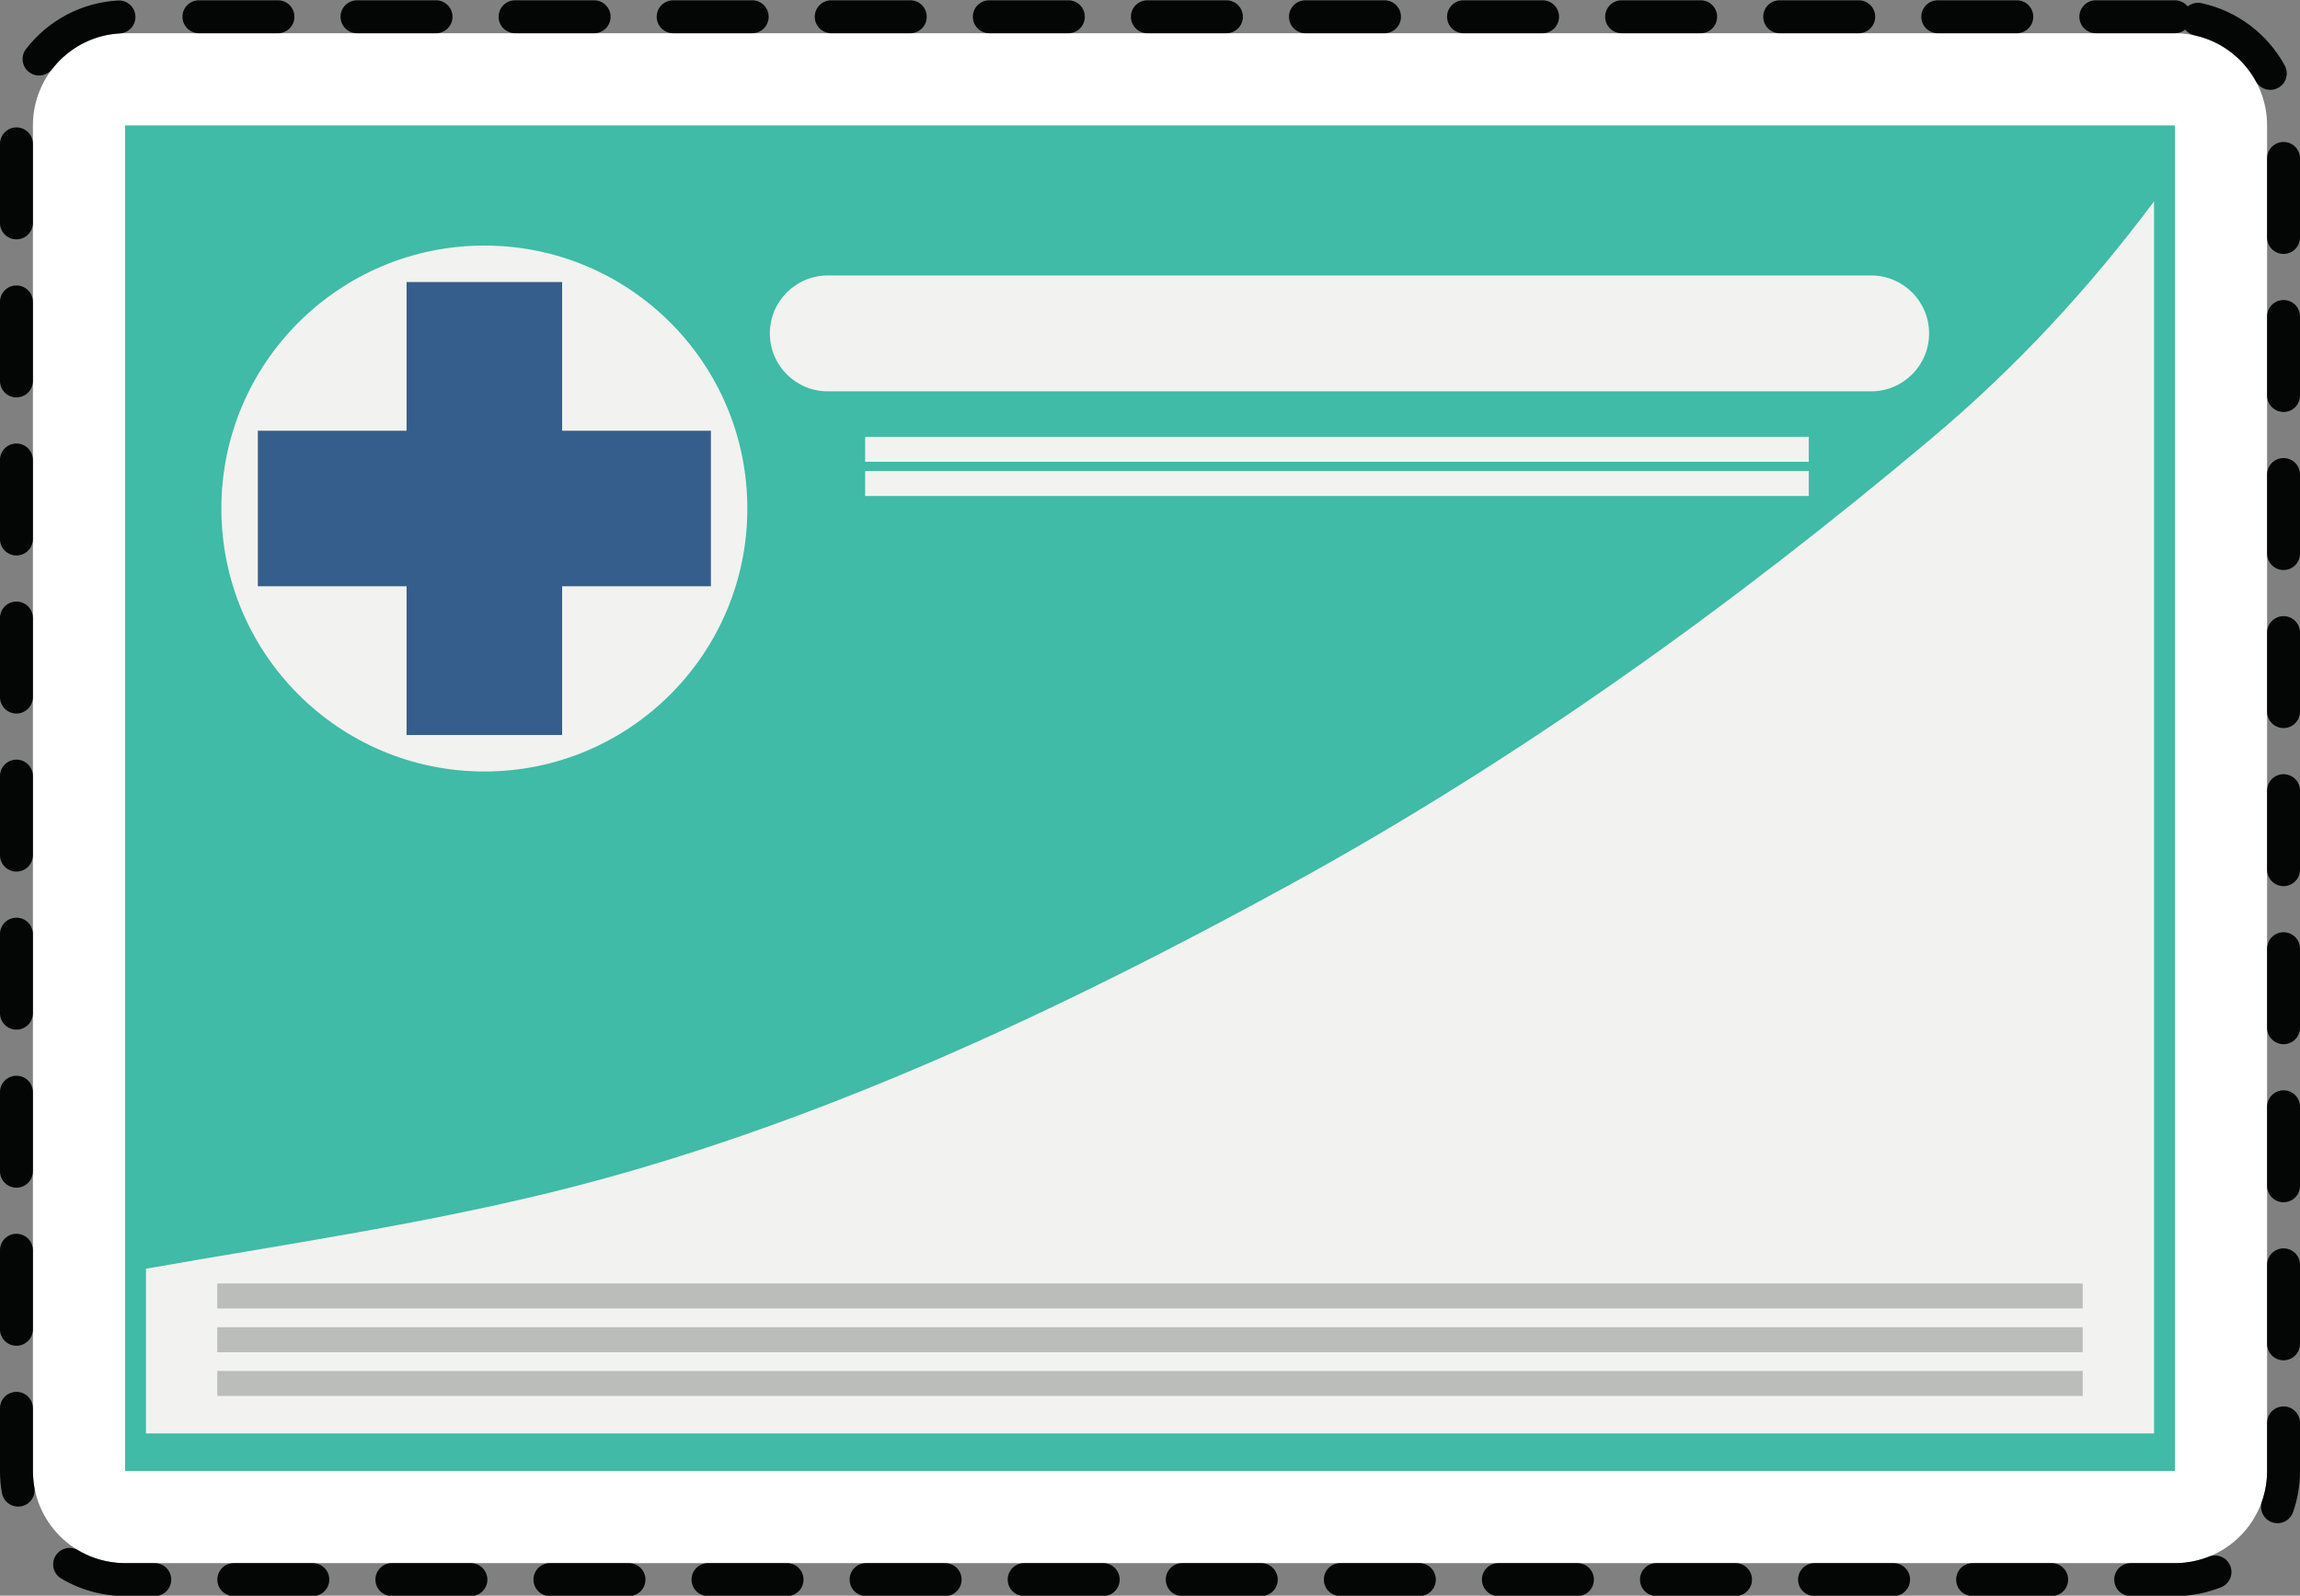
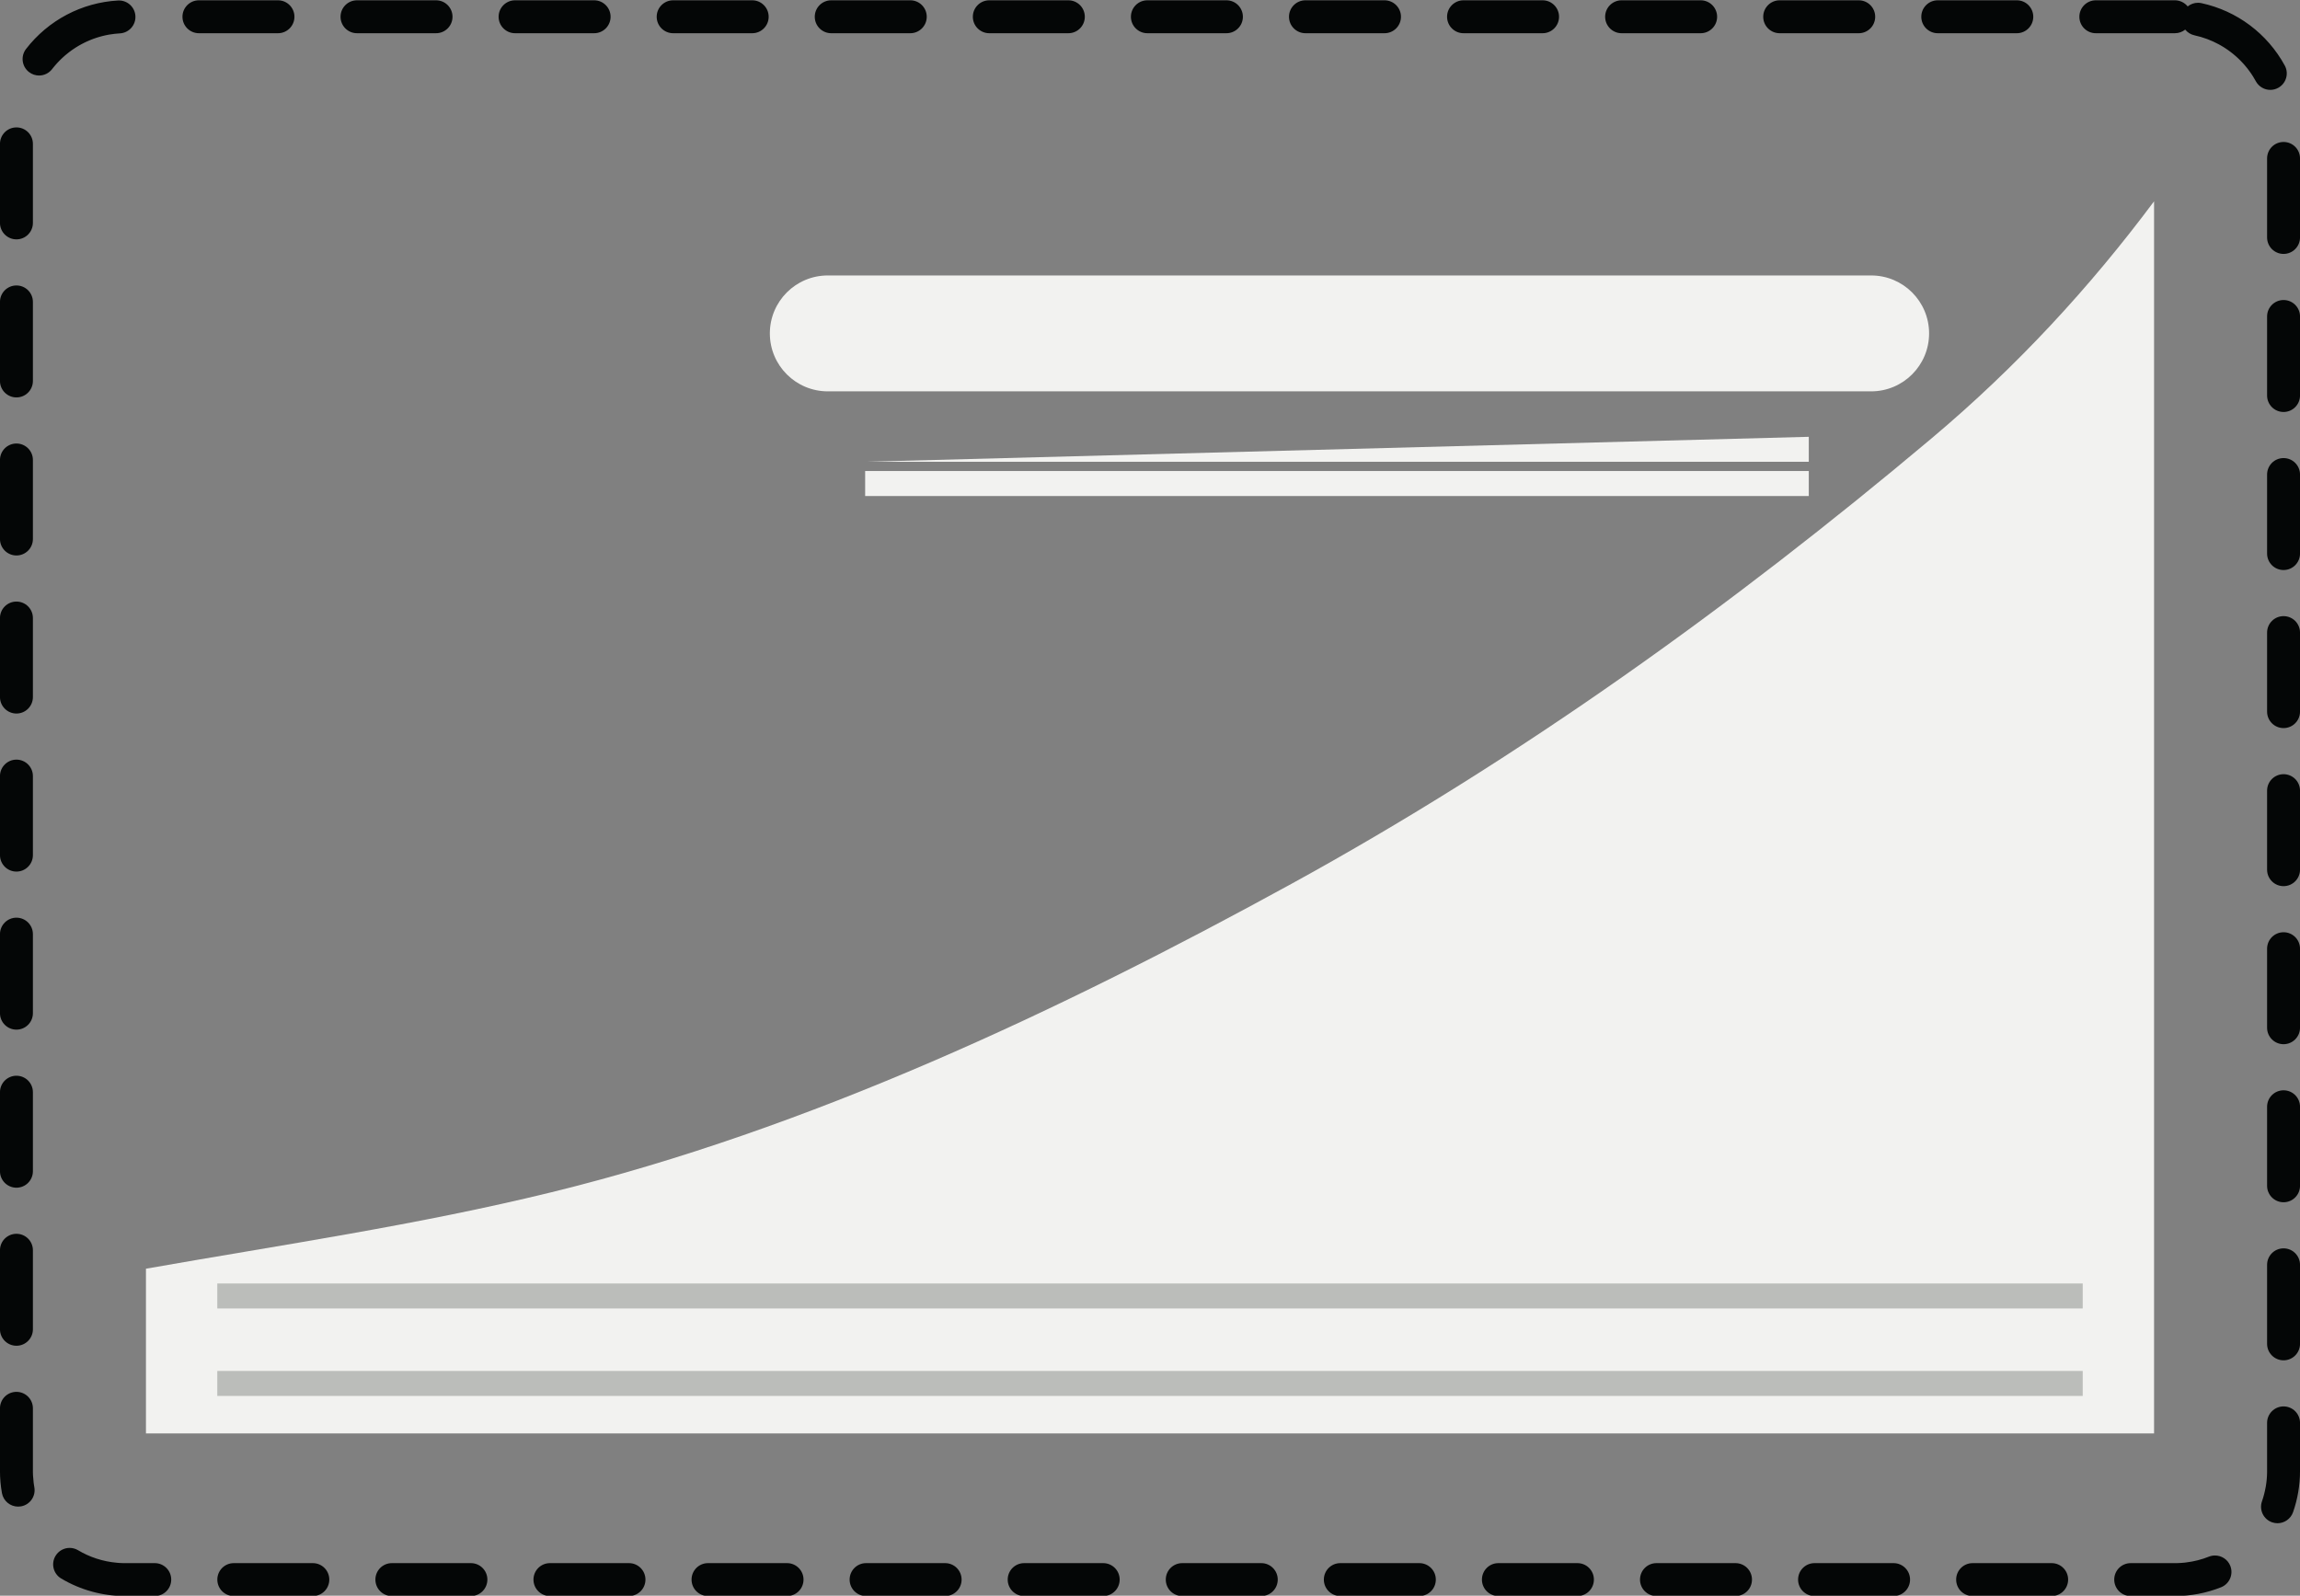
<svg xmlns="http://www.w3.org/2000/svg" height="242.3" preserveAspectRatio="xMidYMid meet" version="1.0" viewBox="38.0 91.4 349.2 242.3" width="349.2" zoomAndPan="magnify">
  <rect x="38.0" y="91.4" width="349.2" height="242.3" fill="#808080" stroke="none" />
  <g>
    <g id="change1_1">
-       <path d="M 56.996 328.754 L 368.203 328.754 C 375.938 328.754 382.203 322.484 382.203 314.754 L 382.203 110.445 C 382.203 102.715 375.938 96.445 368.203 96.445 L 56.996 96.445 C 49.266 96.445 42.996 102.715 42.996 110.445 L 42.996 314.754 C 42.996 322.484 49.266 328.754 56.996 328.754" fill="#fff" />
-     </g>
+       </g>
    <g id="change2_1">
      <path d="M 384.703 112.957 C 383.324 112.957 382.203 114.074 382.203 115.457 L 382.203 127.457 C 382.203 128.836 383.324 129.957 384.703 129.957 C 386.086 129.957 387.203 128.836 387.203 127.457 L 387.203 115.457 C 387.203 114.074 386.086 112.957 384.703 112.957 Z M 384.703 136.957 C 383.324 136.957 382.203 138.074 382.203 139.457 L 382.203 151.457 C 382.203 152.836 383.324 153.957 384.703 153.957 C 386.086 153.957 387.203 152.836 387.203 151.457 L 387.203 139.457 C 387.203 138.074 386.086 136.957 384.703 136.957 Z M 384.703 160.957 C 383.324 160.957 382.203 162.074 382.203 163.457 L 382.203 175.457 C 382.203 176.836 383.324 177.957 384.703 177.957 C 386.086 177.957 387.203 176.836 387.203 175.457 L 387.203 163.457 C 387.203 162.074 386.086 160.957 384.703 160.957 Z M 384.703 184.957 C 383.324 184.957 382.203 186.074 382.203 187.457 L 382.203 199.457 C 382.203 200.836 383.324 201.957 384.703 201.957 C 386.086 201.957 387.203 200.836 387.203 199.457 L 387.203 187.457 C 387.203 186.074 386.086 184.957 384.703 184.957 Z M 384.703 208.957 C 383.324 208.957 382.203 210.074 382.203 211.457 L 382.203 223.457 C 382.203 224.836 383.324 225.957 384.703 225.957 C 386.086 225.957 387.203 224.836 387.203 223.457 L 387.203 211.457 C 387.203 210.074 386.086 208.957 384.703 208.957 Z M 384.703 232.957 C 383.324 232.957 382.203 234.074 382.203 235.457 L 382.203 247.457 C 382.203 248.836 383.324 249.957 384.703 249.957 C 386.086 249.957 387.203 248.836 387.203 247.457 L 387.203 235.457 C 387.203 234.074 386.086 232.957 384.703 232.957 Z M 384.703 256.957 C 383.324 256.957 382.203 258.074 382.203 259.457 L 382.203 271.457 C 382.203 272.836 383.324 273.957 384.703 273.957 C 386.086 273.957 387.203 272.836 387.203 271.457 L 387.203 259.457 C 387.203 258.074 386.086 256.957 384.703 256.957 Z M 384.703 280.957 C 383.324 280.957 382.203 282.074 382.203 283.457 L 382.203 295.457 C 382.203 296.836 383.324 297.957 384.703 297.957 C 386.086 297.957 387.203 296.836 387.203 295.457 L 387.203 283.457 C 387.203 282.074 386.086 280.957 384.703 280.957 Z M 384.703 304.957 C 383.324 304.957 382.203 306.074 382.203 307.457 L 382.203 314.98 L 382.199 315 L 382.199 315.164 L 382.195 315.18 L 382.195 315.277 L 382.191 315.289 L 382.191 315.367 L 382.188 315.383 L 382.188 315.473 L 382.184 315.48 L 382.184 315.543 L 382.18 315.562 L 382.18 315.613 L 382.176 315.625 L 382.176 315.652 L 382.172 315.695 L 382.172 315.723 L 382.168 315.738 L 382.168 315.766 L 382.164 315.809 L 382.164 315.828 L 382.16 315.836 L 382.16 315.879 L 382.156 315.895 L 382.156 315.922 L 382.152 315.941 L 382.152 315.969 L 382.148 315.984 L 382.148 316.008 L 382.145 316.031 L 382.145 316.07 L 382.141 316.078 L 382.141 316.098 L 382.137 316.117 L 382.137 316.145 L 382.133 316.16 L 382.133 316.188 L 382.129 316.203 L 382.129 316.23 L 382.121 316.27 L 382.121 316.293 L 382.117 316.301 L 382.117 316.32 L 382.113 316.336 L 382.113 316.359 L 382.109 316.383 L 382.109 316.387 L 382.105 316.402 L 382.105 316.43 L 382.102 316.445 L 382.102 316.449 L 382.098 316.492 L 382.098 316.496 L 382.094 316.512 L 382.094 316.535 L 382.09 316.539 L 382.09 316.559 L 382.082 316.602 L 382.082 316.605 L 382.078 316.621 L 382.078 316.645 L 382.074 316.648 L 382.074 316.668 L 382.066 316.711 L 382.066 316.73 L 382.062 316.734 L 382.062 316.758 L 382.059 316.777 L 382.051 316.844 L 382.047 316.863 L 382.047 316.867 L 382.043 316.883 L 382.043 316.887 L 382.031 316.949 L 382.031 316.953 L 382.023 316.992 L 382.023 316.996 L 382.016 317.059 L 382.012 317.082 L 381.992 317.188 C 381.859 317.938 381.672 318.668 381.426 319.371 C 380.969 320.672 381.656 322.098 382.961 322.555 C 383.234 322.648 383.512 322.695 383.785 322.695 C 384.82 322.695 385.785 322.047 386.145 321.02 C 386.848 319.008 387.203 316.898 387.203 314.754 L 387.203 307.457 C 387.203 306.074 386.086 304.957 384.703 304.957 Z M 374.293 327.594 C 373.988 327.594 373.68 327.648 373.379 327.766 C 372.277 328.207 371.105 328.508 369.891 328.652 C 369.793 328.664 369.695 328.676 369.598 328.688 L 369.555 328.688 L 369.535 328.691 L 369.512 328.691 L 369.496 328.695 L 369.469 328.695 L 369.453 328.699 L 369.43 328.699 L 369.266 328.715 L 369.242 328.715 L 369.227 328.719 L 369.184 328.719 L 369.176 328.723 L 369.133 328.723 L 369.117 328.727 L 369.066 328.727 L 369.055 328.73 L 368.984 328.73 L 368.934 328.734 L 368.91 328.734 L 368.902 328.738 L 368.824 328.738 L 368.816 328.742 L 368.73 328.742 L 368.719 328.746 L 368.609 328.746 L 368.594 328.75 L 368.469 328.75 L 368.457 328.754 L 361.496 328.754 C 360.113 328.754 358.996 329.871 358.996 331.254 C 358.996 332.637 360.113 333.754 361.496 333.754 L 368.203 333.754 C 370.621 333.754 372.98 333.305 375.219 332.418 C 376.5 331.906 377.125 330.453 376.617 329.168 C 376.227 328.188 375.285 327.594 374.293 327.594 Z M 349.496 328.754 L 337.496 328.754 C 336.113 328.754 334.996 329.871 334.996 331.254 C 334.996 332.637 336.113 333.754 337.496 333.754 L 349.496 333.754 C 350.875 333.754 351.996 332.637 351.996 331.254 C 351.996 329.871 350.875 328.754 349.496 328.754 Z M 325.496 328.754 L 313.496 328.754 C 312.113 328.754 310.996 329.871 310.996 331.254 C 310.996 332.637 312.113 333.754 313.496 333.754 L 325.496 333.754 C 326.875 333.754 327.996 332.637 327.996 331.254 C 327.996 329.871 326.875 328.754 325.496 328.754 Z M 301.496 328.754 L 289.496 328.754 C 288.113 328.754 286.996 329.871 286.996 331.254 C 286.996 332.637 288.113 333.754 289.496 333.754 L 301.496 333.754 C 302.875 333.754 303.996 332.637 303.996 331.254 C 303.996 329.871 302.875 328.754 301.496 328.754 Z M 277.496 328.754 L 265.496 328.754 C 264.113 328.754 262.996 329.871 262.996 331.254 C 262.996 332.637 264.113 333.754 265.496 333.754 L 277.496 333.754 C 278.875 333.754 279.996 332.637 279.996 331.254 C 279.996 329.871 278.875 328.754 277.496 328.754 Z M 253.496 328.754 L 241.496 328.754 C 240.113 328.754 238.996 329.871 238.996 331.254 C 238.996 332.637 240.113 333.754 241.496 333.754 L 253.496 333.754 C 254.875 333.754 255.996 332.637 255.996 331.254 C 255.996 329.871 254.875 328.754 253.496 328.754 Z M 229.496 328.754 L 217.496 328.754 C 216.113 328.754 214.996 329.871 214.996 331.254 C 214.996 332.637 216.113 333.754 217.496 333.754 L 229.496 333.754 C 230.875 333.754 231.996 332.637 231.996 331.254 C 231.996 329.871 230.875 328.754 229.496 328.754 Z M 205.496 328.754 L 193.496 328.754 C 192.113 328.754 190.996 329.871 190.996 331.254 C 190.996 332.637 192.113 333.754 193.496 333.754 L 205.496 333.754 C 206.875 333.754 207.996 332.637 207.996 331.254 C 207.996 329.871 206.875 328.754 205.496 328.754 Z M 181.496 328.754 L 169.496 328.754 C 168.113 328.754 166.996 329.871 166.996 331.254 C 166.996 332.637 168.113 333.754 169.496 333.754 L 181.496 333.754 C 182.875 333.754 183.996 332.637 183.996 331.254 C 183.996 329.871 182.875 328.754 181.496 328.754 Z M 157.496 328.754 L 145.496 328.754 C 144.113 328.754 142.996 329.871 142.996 331.254 C 142.996 332.637 144.113 333.754 145.496 333.754 L 157.496 333.754 C 158.875 333.754 159.996 332.637 159.996 331.254 C 159.996 329.871 158.875 328.754 157.496 328.754 Z M 133.496 328.754 L 121.496 328.754 C 120.113 328.754 118.996 329.871 118.996 331.254 C 118.996 332.637 120.113 333.754 121.496 333.754 L 133.496 333.754 C 134.875 333.754 135.996 332.637 135.996 331.254 C 135.996 329.871 134.875 328.754 133.496 328.754 Z M 109.496 328.754 L 97.496 328.754 C 96.113 328.754 94.996 329.871 94.996 331.254 C 94.996 332.637 96.113 333.754 97.496 333.754 L 109.496 333.754 C 110.875 333.754 111.996 332.637 111.996 331.254 C 111.996 329.871 110.875 328.754 109.496 328.754 Z M 85.496 328.754 L 73.496 328.754 C 72.113 328.754 70.996 329.871 70.996 331.254 C 70.996 332.637 72.113 333.754 73.496 333.754 L 85.496 333.754 C 86.875 333.754 87.996 332.637 87.996 331.254 C 87.996 329.871 86.875 328.754 85.496 328.754 Z M 48.574 326.441 C 47.719 326.441 46.891 326.879 46.422 327.664 C 45.715 328.852 46.105 330.387 47.293 331.09 C 50.219 332.832 53.574 333.754 56.996 333.754 L 61.496 333.754 C 62.875 333.754 63.996 332.637 63.996 331.254 C 63.996 329.871 62.875 328.754 61.496 328.754 L 56.746 328.754 L 56.727 328.75 L 56.609 328.75 L 56.594 328.746 L 56.5 328.746 L 56.457 328.742 L 56.406 328.742 L 56.367 328.738 L 56.297 328.738 L 56.277 328.734 L 56.23 328.734 L 56.211 328.73 L 56.145 328.73 L 56.141 328.727 L 56.094 328.727 L 56.078 328.723 L 56.031 328.723 L 55.988 328.719 L 55.984 328.719 L 55.898 328.711 L 55.895 328.711 L 55.855 328.707 L 55.852 328.707 L 55.766 328.699 C 53.617 328.512 51.605 327.84 49.848 326.793 C 49.449 326.555 49.008 326.441 48.574 326.441 Z M 40.496 302.746 C 39.117 302.746 37.996 303.863 37.996 305.246 L 37.996 314.754 C 37.996 315.879 38.098 317.012 38.293 318.113 C 38.512 319.324 39.562 320.172 40.75 320.172 C 40.898 320.172 41.047 320.16 41.195 320.133 C 42.555 319.891 43.457 318.594 43.215 317.234 C 43.191 317.105 43.172 316.973 43.152 316.844 L 43.148 316.82 L 43.141 316.758 L 43.137 316.75 L 43.137 316.727 L 43.133 316.715 L 43.133 316.707 L 43.129 316.695 L 43.129 316.676 L 43.125 316.664 L 43.125 316.656 L 43.117 316.59 L 43.113 316.586 L 43.113 316.566 L 43.109 316.551 L 43.109 316.547 C 43.066 316.195 43.035 315.844 43.016 315.484 L 43.016 315.445 L 43.012 315.441 L 43.008 315.348 L 43.008 315.262 L 43.004 315.211 L 43.004 315.133 L 43 315.125 L 43 314.984 L 42.996 314.977 L 42.996 305.246 C 42.996 303.863 41.879 302.746 40.496 302.746 Z M 40.496 278.746 C 39.117 278.746 37.996 279.863 37.996 281.246 L 37.996 293.246 C 37.996 294.625 39.117 295.746 40.496 295.746 C 41.879 295.746 42.996 294.625 42.996 293.246 L 42.996 281.246 C 42.996 279.863 41.879 278.746 40.496 278.746 Z M 40.496 254.746 C 39.117 254.746 37.996 255.863 37.996 257.246 L 37.996 269.246 C 37.996 270.625 39.117 271.746 40.496 271.746 C 41.879 271.746 42.996 270.625 42.996 269.246 L 42.996 257.246 C 42.996 255.863 41.879 254.746 40.496 254.746 Z M 40.496 230.746 C 39.117 230.746 37.996 231.863 37.996 233.246 L 37.996 245.246 C 37.996 246.625 39.117 247.746 40.496 247.746 C 41.879 247.746 42.996 246.625 42.996 245.246 L 42.996 233.246 C 42.996 231.863 41.879 230.746 40.496 230.746 Z M 40.496 206.746 C 39.117 206.746 37.996 207.863 37.996 209.246 L 37.996 221.246 C 37.996 222.625 39.117 223.746 40.496 223.746 C 41.879 223.746 42.996 222.625 42.996 221.246 L 42.996 209.246 C 42.996 207.863 41.879 206.746 40.496 206.746 Z M 40.496 182.746 C 39.117 182.746 37.996 183.863 37.996 185.246 L 37.996 197.246 C 37.996 198.625 39.117 199.746 40.496 199.746 C 41.879 199.746 42.996 198.625 42.996 197.246 L 42.996 185.246 C 42.996 183.863 41.879 182.746 40.496 182.746 Z M 40.496 158.746 C 39.117 158.746 37.996 159.863 37.996 161.246 L 37.996 173.246 C 37.996 174.625 39.117 175.746 40.496 175.746 C 41.879 175.746 42.996 174.625 42.996 173.246 L 42.996 161.246 C 42.996 159.863 41.879 158.746 40.496 158.746 Z M 40.496 134.746 C 39.117 134.746 37.996 135.863 37.996 137.246 L 37.996 149.246 C 37.996 150.625 39.117 151.746 40.496 151.746 C 41.879 151.746 42.996 150.625 42.996 149.246 L 42.996 137.246 C 42.996 135.863 41.879 134.746 40.496 134.746 Z M 40.496 110.746 C 39.117 110.746 37.996 111.863 37.996 113.246 L 37.996 125.246 C 37.996 126.625 39.117 127.746 40.496 127.746 C 41.879 127.746 42.996 126.625 42.996 125.246 L 42.996 113.246 C 42.996 111.863 41.879 110.746 40.496 110.746 Z M 56.066 91.473 L 55.926 91.477 C 50.422 91.781 45.332 94.465 41.953 98.836 C 41.109 99.93 41.312 101.5 42.406 102.344 C 42.859 102.695 43.398 102.867 43.93 102.867 C 44.68 102.867 45.418 102.531 45.91 101.895 L 45.926 101.875 L 45.941 101.859 L 45.941 101.855 L 46.023 101.75 L 46.027 101.746 L 46.039 101.73 L 46.055 101.715 L 46.055 101.711 L 46.066 101.695 L 46.07 101.695 L 46.082 101.68 L 46.082 101.676 L 46.168 101.57 L 46.172 101.57 L 46.184 101.551 L 46.199 101.535 L 46.199 101.531 L 46.215 101.516 L 46.227 101.5 L 46.23 101.496 L 46.316 101.395 L 46.32 101.391 L 46.332 101.375 L 46.348 101.359 L 46.348 101.355 L 46.359 101.34 L 46.363 101.34 L 46.375 101.324 L 46.379 101.32 L 46.391 101.305 L 46.395 101.305 L 46.469 101.219 L 46.469 101.215 L 46.484 101.199 L 46.496 101.184 L 46.516 101.164 L 46.527 101.148 L 46.531 101.148 L 46.543 101.133 L 46.562 101.113 L 46.621 101.047 L 46.625 101.043 L 46.637 101.027 L 46.641 101.027 L 46.652 101.012 L 46.688 100.977 L 46.699 100.961 L 46.703 100.961 L 46.715 100.945 L 46.715 100.941 L 46.73 100.926 L 46.777 100.875 L 46.781 100.875 L 46.793 100.859 L 46.855 100.797 L 46.859 100.789 L 46.941 100.707 L 46.953 100.691 L 46.957 100.688 L 46.969 100.68 L 46.973 100.672 L 47.098 100.547 L 47.098 100.543 L 47.113 100.527 L 47.117 100.527 L 47.137 100.508 L 47.145 100.496 L 47.152 100.492 L 47.16 100.48 L 47.168 100.477 L 47.266 100.379 L 47.281 100.367 L 47.281 100.363 L 47.293 100.352 L 47.301 100.348 L 47.363 100.285 L 47.379 100.273 L 47.398 100.254 L 47.43 100.227 L 47.449 100.207 L 47.465 100.195 L 47.469 100.188 L 47.477 100.18 L 47.484 100.176 L 47.512 100.148 L 47.52 100.145 L 47.527 100.133 L 47.535 100.129 L 47.551 100.113 L 47.566 100.102 L 47.566 100.098 L 47.598 100.066 L 47.602 100.066 L 47.617 100.055 L 47.648 100.023 L 47.656 100.02 L 47.664 100.008 L 47.672 100.004 L 47.688 99.988 L 47.699 99.98 L 47.707 99.973 L 47.719 99.965 L 47.754 99.93 L 47.773 99.914 L 47.773 99.91 L 47.789 99.898 L 47.793 99.895 L 47.805 99.887 L 47.812 99.879 L 47.824 99.871 L 47.855 99.84 L 47.863 99.836 L 47.879 99.82 L 47.891 99.812 L 47.906 99.797 L 47.914 99.793 L 47.93 99.777 L 47.945 99.766 L 47.949 99.762 L 47.965 99.75 L 47.984 99.73 L 47.996 99.723 L 48.004 99.715 L 48.016 99.707 L 48.031 99.691 L 48.039 99.688 L 48.051 99.68 L 48.055 99.672 L 48.066 99.66 L 48.074 99.66 L 48.09 99.645 L 48.141 99.602 L 48.145 99.602 L 48.16 99.59 L 48.18 99.57 L 48.195 99.559 L 48.199 99.555 L 48.211 99.547 L 48.215 99.539 L 48.227 99.531 L 48.234 99.527 L 48.25 99.512 L 48.266 99.504 L 48.27 99.5 L 48.324 99.457 L 48.34 99.441 L 48.344 99.441 L 48.359 99.426 L 48.375 99.414 L 48.379 99.41 L 48.391 99.402 L 48.398 99.398 L 48.414 99.383 L 48.426 99.375 L 48.434 99.371 L 48.449 99.355 L 48.465 99.344 L 48.469 99.344 L 48.504 99.316 L 48.508 99.312 L 48.523 99.301 L 48.527 99.297 L 48.539 99.289 L 48.543 99.285 L 48.559 99.273 L 48.562 99.27 L 48.574 99.262 L 48.582 99.258 L 48.598 99.242 L 48.613 99.234 L 48.617 99.23 L 48.633 99.219 L 48.652 99.203 L 48.707 99.164 L 48.711 99.16 L 48.727 99.148 L 48.73 99.148 L 48.746 99.133 L 48.762 99.121 L 48.766 99.121 L 48.781 99.109 L 48.785 99.105 L 48.797 99.098 L 48.801 99.094 L 48.816 99.086 L 48.82 99.078 L 48.836 99.07 L 48.84 99.066 L 48.895 99.027 L 48.914 99.016 L 48.914 99.012 L 48.93 99.004 L 48.934 98.996 L 48.949 98.988 L 48.953 98.984 L 48.969 98.977 L 48.973 98.973 L 48.984 98.965 L 48.992 98.961 L 49.008 98.949 L 49.012 98.945 L 49.086 98.895 L 49.102 98.883 L 49.105 98.879 L 49.121 98.871 L 49.125 98.867 L 49.141 98.855 L 49.145 98.855 L 49.16 98.844 L 49.164 98.844 L 49.18 98.832 L 49.18 98.828 L 49.219 98.805 L 49.297 98.754 L 49.316 98.742 L 49.316 98.738 L 49.332 98.727 L 49.336 98.727 L 49.352 98.715 L 49.355 98.715 L 49.371 98.703 L 49.375 98.699 L 49.391 98.691 L 49.395 98.688 L 49.508 98.613 L 49.512 98.613 L 49.527 98.602 L 49.531 98.602 L 49.547 98.59 L 49.551 98.59 L 49.566 98.578 L 49.57 98.578 L 49.586 98.566 L 49.59 98.562 L 49.727 98.48 L 49.742 98.469 L 49.746 98.469 L 49.766 98.457 L 49.766 98.453 L 49.785 98.445 L 49.785 98.441 L 49.906 98.371 L 49.926 98.359 L 49.945 98.352 L 49.945 98.348 L 49.965 98.34 L 49.965 98.336 L 49.984 98.328 L 49.984 98.324 L 50.004 98.312 L 50.105 98.258 L 50.125 98.246 L 50.129 98.242 L 50.145 98.234 L 50.148 98.234 L 50.164 98.223 L 50.168 98.223 L 50.188 98.211 L 50.328 98.133 L 50.348 98.121 L 50.352 98.121 L 50.367 98.109 L 50.371 98.109 L 50.391 98.102 L 50.391 98.098 L 50.41 98.09 L 50.535 98.023 L 50.555 98.012 L 50.574 98.004 L 50.578 98.004 L 50.598 97.992 L 50.742 97.918 L 50.762 97.906 L 50.766 97.906 L 50.785 97.898 L 50.785 97.895 L 50.805 97.887 L 50.973 97.805 L 50.992 97.797 L 51.016 97.785 L 51.035 97.773 L 51.184 97.707 L 51.207 97.695 L 51.227 97.688 L 51.418 97.602 L 51.441 97.594 L 51.656 97.504 L 51.656 97.5 L 51.676 97.492 L 51.828 97.43 L 51.871 97.414 L 51.875 97.414 L 51.895 97.406 L 51.914 97.395 L 51.918 97.395 L 52.07 97.34 L 52.07 97.336 L 52.09 97.328 L 52.094 97.328 L 52.113 97.32 L 52.137 97.312 L 52.289 97.258 L 52.293 97.258 L 52.312 97.25 L 52.312 97.246 L 52.336 97.242 L 52.355 97.234 L 52.359 97.234 L 52.379 97.227 L 52.492 97.188 L 52.512 97.18 L 52.516 97.18 L 52.555 97.164 L 52.559 97.164 L 52.578 97.156 L 52.582 97.156 L 52.602 97.148 L 52.715 97.113 L 52.738 97.105 L 52.758 97.098 L 52.762 97.098 L 52.781 97.094 L 52.785 97.09 L 52.801 97.086 L 52.805 97.086 L 52.852 97.07 L 52.941 97.043 L 52.961 97.035 L 52.965 97.035 L 52.984 97.031 L 52.988 97.027 L 53.008 97.023 L 53.012 97.02 L 53.027 97.016 L 53.035 97.016 L 53.051 97.012 L 53.055 97.008 L 53.074 97.004 L 53.078 97.004 L 53.098 96.996 L 53.145 96.984 L 53.145 96.98 L 53.168 96.977 L 53.172 96.977 L 53.188 96.969 L 53.195 96.969 L 53.211 96.965 L 53.219 96.961 L 53.234 96.957 L 53.238 96.957 L 53.254 96.953 L 53.262 96.949 L 53.277 96.945 L 53.285 96.945 L 53.301 96.938 L 53.305 96.938 L 53.328 96.934 L 53.375 96.922 L 53.375 96.918 L 53.395 96.914 L 53.402 96.91 L 53.418 96.906 L 53.426 96.906 L 53.441 96.902 L 53.449 96.898 L 53.461 96.895 L 53.469 96.895 L 53.484 96.891 L 53.492 96.891 L 53.508 96.887 L 53.516 96.883 L 53.531 96.879 L 53.535 96.879 L 53.551 96.871 L 53.559 96.871 L 53.582 96.867 L 53.602 96.859 L 53.609 96.859 L 53.625 96.855 L 53.633 96.852 L 53.648 96.848 L 53.656 96.848 L 53.668 96.844 L 53.68 96.844 L 53.715 96.832 L 53.723 96.828 L 53.734 96.828 L 53.758 96.82 L 53.77 96.82 L 53.781 96.816 L 53.789 96.816 L 53.805 96.812 L 53.812 96.809 L 53.836 96.805 L 53.844 96.805 L 53.867 96.797 L 53.879 96.797 L 53.914 96.785 L 53.922 96.785 L 53.934 96.781 L 53.945 96.781 L 53.969 96.773 L 53.98 96.773 L 53.988 96.77 L 54.004 96.766 L 54.012 96.766 L 54.023 96.762 L 54.035 96.762 L 54.047 96.758 L 54.051 96.758 L 54.086 96.75 L 54.09 96.746 L 54.102 96.746 L 54.113 96.742 L 54.125 96.742 L 54.148 96.734 L 54.156 96.734 L 54.168 96.73 L 54.18 96.73 L 54.191 96.727 L 54.203 96.727 L 54.215 96.723 L 54.223 96.723 L 54.238 96.719 L 54.246 96.719 L 54.262 96.715 L 54.266 96.715 L 54.344 96.695 L 54.348 96.695 L 54.363 96.691 L 54.367 96.691 L 54.387 96.688 L 54.391 96.688 L 54.406 96.684 L 54.414 96.684 L 54.43 96.68 L 54.434 96.68 L 54.453 96.676 L 54.457 96.676 L 54.473 96.672 L 54.477 96.672 L 54.496 96.668 L 54.605 96.648 L 54.625 96.645 L 54.648 96.645 L 54.648 96.641 L 54.668 96.641 L 54.691 96.637 C 55.188 96.555 55.691 96.496 56.203 96.469 C 57.582 96.391 58.637 95.211 58.559 93.832 C 58.484 92.504 57.383 91.473 56.066 91.473 Z M 80.203 91.445 L 68.203 91.445 C 66.824 91.445 65.703 92.566 65.703 93.945 C 65.703 95.328 66.824 96.445 68.203 96.445 L 80.203 96.445 C 81.586 96.445 82.703 95.328 82.703 93.945 C 82.703 92.566 81.586 91.445 80.203 91.445 Z M 104.203 91.445 L 92.203 91.445 C 90.824 91.445 89.703 92.566 89.703 93.945 C 89.703 95.328 90.824 96.445 92.203 96.445 L 104.203 96.445 C 105.586 96.445 106.703 95.328 106.703 93.945 C 106.703 92.566 105.586 91.445 104.203 91.445 Z M 128.203 91.445 L 116.203 91.445 C 114.824 91.445 113.703 92.566 113.703 93.945 C 113.703 95.328 114.824 96.445 116.203 96.445 L 128.203 96.445 C 129.586 96.445 130.703 95.328 130.703 93.945 C 130.703 92.566 129.586 91.445 128.203 91.445 Z M 152.203 91.445 L 140.203 91.445 C 138.824 91.445 137.703 92.566 137.703 93.945 C 137.703 95.328 138.824 96.445 140.203 96.445 L 152.203 96.445 C 153.586 96.445 154.703 95.328 154.703 93.945 C 154.703 92.566 153.586 91.445 152.203 91.445 Z M 176.203 91.445 L 164.203 91.445 C 162.824 91.445 161.703 92.566 161.703 93.945 C 161.703 95.328 162.824 96.445 164.203 96.445 L 176.203 96.445 C 177.586 96.445 178.703 95.328 178.703 93.945 C 178.703 92.566 177.586 91.445 176.203 91.445 Z M 200.203 91.445 L 188.203 91.445 C 186.824 91.445 185.703 92.566 185.703 93.945 C 185.703 95.328 186.824 96.445 188.203 96.445 L 200.203 96.445 C 201.586 96.445 202.703 95.328 202.703 93.945 C 202.703 92.566 201.586 91.445 200.203 91.445 Z M 224.203 91.445 L 212.203 91.445 C 210.824 91.445 209.703 92.566 209.703 93.945 C 209.703 95.328 210.824 96.445 212.203 96.445 L 224.203 96.445 C 225.586 96.445 226.703 95.328 226.703 93.945 C 226.703 92.566 225.586 91.445 224.203 91.445 Z M 248.203 91.445 L 236.203 91.445 C 234.824 91.445 233.703 92.566 233.703 93.945 C 233.703 95.328 234.824 96.445 236.203 96.445 L 248.203 96.445 C 249.586 96.445 250.703 95.328 250.703 93.945 C 250.703 92.566 249.586 91.445 248.203 91.445 Z M 272.203 91.445 L 260.203 91.445 C 258.824 91.445 257.703 92.566 257.703 93.945 C 257.703 95.328 258.824 96.445 260.203 96.445 L 272.203 96.445 C 273.586 96.445 274.703 95.328 274.703 93.945 C 274.703 92.566 273.586 91.445 272.203 91.445 Z M 296.203 91.445 L 284.203 91.445 C 282.824 91.445 281.703 92.566 281.703 93.945 C 281.703 95.328 282.824 96.445 284.203 96.445 L 296.203 96.445 C 297.586 96.445 298.703 95.328 298.703 93.945 C 298.703 92.566 297.586 91.445 296.203 91.445 Z M 320.203 91.445 L 308.203 91.445 C 306.824 91.445 305.703 92.566 305.703 93.945 C 305.703 95.328 306.824 96.445 308.203 96.445 L 320.203 96.445 C 321.586 96.445 322.703 95.328 322.703 93.945 C 322.703 92.566 321.586 91.445 320.203 91.445 Z M 344.203 91.445 L 332.203 91.445 C 330.824 91.445 329.703 92.566 329.703 93.945 C 329.703 95.328 330.824 96.445 332.203 96.445 L 344.203 96.445 C 345.586 96.445 346.703 95.328 346.703 93.945 C 346.703 92.566 345.586 91.445 344.203 91.445 Z M 368.203 91.445 L 356.203 91.445 C 354.824 91.445 353.703 92.566 353.703 93.945 C 353.703 95.328 354.824 96.445 356.203 96.445 L 368.203 96.445 C 368.797 96.445 369.344 96.238 369.77 95.895 C 370.117 96.32 370.605 96.641 371.188 96.766 C 372.492 97.047 373.734 97.516 374.879 98.137 L 374.895 98.145 L 375.078 98.25 L 375.098 98.258 L 375.102 98.262 L 375.117 98.27 L 375.246 98.344 L 375.262 98.355 L 375.266 98.355 L 375.281 98.363 L 375.281 98.367 L 375.301 98.375 L 375.316 98.387 L 375.32 98.387 L 375.426 98.449 L 375.441 98.461 L 375.445 98.465 L 375.461 98.473 L 375.465 98.473 L 375.48 98.484 L 375.484 98.484 L 375.496 98.492 L 375.5 98.496 L 375.516 98.508 L 375.52 98.508 L 375.605 98.559 L 375.605 98.562 L 375.621 98.57 L 375.625 98.574 L 375.641 98.582 L 375.645 98.586 L 375.656 98.594 L 375.664 98.598 L 375.676 98.605 L 375.684 98.609 L 375.695 98.617 L 375.699 98.621 L 375.715 98.629 L 375.781 98.672 L 375.785 98.676 L 375.801 98.684 L 375.805 98.688 L 375.816 98.695 L 375.824 98.699 L 375.836 98.707 L 375.84 98.711 L 375.852 98.719 L 375.859 98.723 L 375.871 98.73 L 375.879 98.734 L 375.891 98.742 L 375.895 98.746 L 375.906 98.754 L 375.91 98.758 L 375.957 98.785 L 375.961 98.789 L 375.973 98.797 L 375.98 98.805 L 375.992 98.812 L 376 98.816 L 376.012 98.824 L 376.016 98.828 L 376.027 98.836 L 376.035 98.84 L 376.047 98.848 L 376.055 98.852 L 376.062 98.859 L 376.07 98.863 L 376.082 98.871 L 376.09 98.879 L 376.129 98.906 L 376.137 98.91 L 376.148 98.918 L 376.152 98.922 L 376.164 98.93 L 376.172 98.934 L 376.184 98.941 L 376.191 98.945 L 376.199 98.953 L 376.211 98.961 L 376.219 98.969 L 376.227 98.973 L 376.238 98.98 L 376.246 98.984 L 376.258 98.992 L 376.262 98.996 L 376.273 99.004 L 376.281 99.012 L 376.301 99.023 L 376.309 99.031 L 376.316 99.035 L 376.324 99.043 L 376.336 99.051 L 376.344 99.055 L 376.355 99.062 L 376.363 99.066 L 376.371 99.074 L 376.383 99.082 L 376.391 99.09 L 376.398 99.094 L 376.406 99.102 L 376.418 99.105 L 376.434 99.121 L 376.445 99.129 L 376.453 99.133 L 376.473 99.148 L 376.48 99.152 L 376.488 99.16 L 376.496 99.164 L 376.504 99.172 L 376.516 99.18 L 376.523 99.188 L 376.531 99.191 L 376.539 99.199 L 376.551 99.203 L 376.566 99.219 L 376.578 99.227 L 376.586 99.234 L 376.594 99.238 L 376.605 99.246 L 376.613 99.254 L 376.621 99.258 L 376.637 99.27 L 376.648 99.277 L 376.664 99.293 L 376.672 99.297 L 376.684 99.305 L 376.699 99.32 L 376.707 99.324 L 376.719 99.332 L 376.734 99.348 L 376.742 99.352 L 376.754 99.359 L 376.762 99.367 L 376.773 99.375 L 376.777 99.379 L 376.793 99.391 L 376.797 99.395 L 376.812 99.406 L 376.816 99.406 L 376.836 99.426 L 376.852 99.434 L 376.871 99.453 L 376.887 99.461 L 376.891 99.469 L 376.902 99.477 L 376.91 99.48 L 376.926 99.496 L 376.938 99.504 L 376.941 99.508 L 376.957 99.52 L 376.961 99.523 L 376.996 99.551 L 377 99.555 L 377.016 99.566 L 377.02 99.566 L 377.031 99.578 L 377.035 99.586 L 377.051 99.594 L 377.07 99.613 L 377.086 99.621 L 377.09 99.629 L 377.102 99.637 L 377.105 99.641 L 377.121 99.652 L 377.121 99.656 L 377.176 99.699 L 377.18 99.699 L 377.191 99.715 L 377.195 99.719 L 377.211 99.727 L 377.242 99.758 L 377.25 99.762 L 377.262 99.77 L 377.277 99.785 L 377.285 99.789 L 377.336 99.836 L 377.352 99.848 L 377.355 99.852 L 377.371 99.863 L 377.371 99.867 L 377.387 99.879 L 377.406 99.898 L 377.422 99.91 L 377.426 99.91 L 377.438 99.926 L 377.441 99.926 L 377.457 99.941 L 377.512 99.988 L 377.527 100.004 L 377.531 100.004 L 377.547 100.02 L 377.562 100.031 L 377.562 100.035 L 377.578 100.047 L 377.598 100.066 L 377.664 100.129 L 377.668 100.129 L 377.684 100.145 L 377.699 100.156 L 377.703 100.16 L 377.715 100.176 L 377.719 100.176 L 377.75 100.207 L 377.754 100.207 L 377.766 100.223 L 377.77 100.223 L 377.836 100.285 L 377.836 100.289 L 377.852 100.301 L 377.871 100.32 L 377.887 100.332 L 377.887 100.336 L 377.902 100.348 L 377.902 100.352 L 377.918 100.367 L 377.922 100.367 L 378.004 100.445 L 378.004 100.449 L 378.035 100.48 L 378.039 100.48 L 378.051 100.496 L 378.055 100.496 L 378.07 100.512 L 378.07 100.516 L 378.152 100.594 L 378.152 100.598 L 378.168 100.609 L 378.168 100.613 L 378.184 100.629 L 378.188 100.629 L 378.199 100.645 L 378.219 100.66 L 378.23 100.68 L 378.234 100.68 L 378.297 100.746 L 378.301 100.746 L 378.312 100.762 L 378.332 100.781 L 378.344 100.797 L 378.348 100.797 L 378.359 100.812 L 378.363 100.812 L 378.379 100.828 L 378.441 100.898 L 378.488 100.945 L 378.488 100.949 L 378.52 100.98 L 378.52 100.984 L 378.598 101.066 L 378.602 101.07 L 378.613 101.086 L 378.617 101.086 L 378.629 101.102 L 378.645 101.117 L 378.645 101.121 L 378.66 101.137 L 378.66 101.141 L 378.676 101.152 L 378.676 101.156 L 378.738 101.223 L 378.738 101.227 L 378.754 101.242 L 378.766 101.258 L 378.785 101.277 L 378.797 101.293 L 378.801 101.297 L 378.812 101.312 L 378.859 101.367 L 378.891 101.398 L 378.891 101.402 L 378.902 101.418 L 378.922 101.438 L 378.934 101.453 L 378.949 101.469 L 378.949 101.473 L 378.965 101.488 L 379.008 101.543 L 379.012 101.543 L 379.023 101.562 L 379.035 101.578 L 379.039 101.582 L 379.051 101.598 L 379.07 101.617 L 379.082 101.633 L 379.082 101.637 L 379.098 101.652 L 379.141 101.707 L 379.145 101.707 L 379.152 101.723 L 379.156 101.727 L 379.168 101.742 L 379.184 101.758 L 379.188 101.766 L 379.195 101.777 L 379.211 101.793 L 379.215 101.801 L 379.23 101.816 L 379.238 101.832 L 379.242 101.836 L 379.27 101.871 L 379.285 101.887 L 379.289 101.895 L 379.297 101.906 L 379.301 101.91 L 379.312 101.926 L 379.316 101.93 L 379.324 101.941 L 379.328 101.949 L 379.344 101.965 L 379.352 101.977 L 379.355 101.984 L 379.371 102 L 379.383 102.016 L 379.383 102.02 L 379.398 102.035 L 379.398 102.039 L 379.41 102.055 L 379.414 102.059 L 379.426 102.074 L 379.43 102.078 L 379.438 102.09 L 379.441 102.098 L 379.449 102.109 L 379.465 102.125 L 379.469 102.133 L 379.477 102.145 L 379.484 102.152 L 379.488 102.16 L 379.496 102.172 L 379.512 102.188 L 379.523 102.207 L 379.523 102.211 L 379.535 102.223 L 379.539 102.23 L 379.547 102.242 L 379.562 102.258 L 379.566 102.27 L 379.582 102.285 L 379.586 102.297 L 379.602 102.312 L 379.605 102.32 L 379.613 102.332 L 379.617 102.34 L 379.625 102.352 L 379.633 102.359 L 379.637 102.367 L 379.656 102.391 L 379.656 102.395 L 379.664 102.406 L 379.672 102.41 L 379.68 102.422 L 379.684 102.43 L 379.691 102.441 L 379.695 102.449 L 379.703 102.461 L 379.707 102.465 L 379.715 102.477 L 379.719 102.484 L 379.727 102.496 L 379.73 102.5 L 379.738 102.512 L 379.746 102.52 L 379.754 102.531 L 379.758 102.535 L 379.785 102.578 L 379.789 102.586 L 379.797 102.598 L 379.801 102.602 L 379.809 102.613 L 379.812 102.621 L 379.82 102.633 L 379.824 102.641 L 379.836 102.648 L 379.84 102.656 L 379.848 102.668 L 379.852 102.676 L 379.859 102.688 L 379.863 102.691 L 379.871 102.707 L 379.906 102.758 L 379.918 102.773 L 379.918 102.777 L 379.93 102.793 L 379.93 102.797 L 379.938 102.809 L 379.941 102.812 L 379.949 102.828 L 379.953 102.832 L 379.965 102.848 L 379.965 102.852 L 379.977 102.863 L 379.977 102.867 L 379.984 102.883 L 379.988 102.883 L 380.043 102.973 L 380.055 102.988 L 380.066 103.008 L 380.078 103.023 L 380.078 103.027 L 380.09 103.043 C 380.23 103.273 380.367 103.504 380.496 103.742 C 380.953 104.574 381.809 105.047 382.691 105.047 C 383.098 105.047 383.512 104.945 383.891 104.738 C 385.102 104.074 385.547 102.559 384.887 101.348 C 382.234 96.496 377.629 93.047 372.246 91.879 C 372.066 91.84 371.887 91.82 371.715 91.82 C 371.133 91.82 370.582 92.023 370.148 92.375 C 369.688 91.809 368.988 91.445 368.203 91.445" fill="#040606" />
    </g>
    <g id="change3_1">
-       <path d="M 368.203 314.754 L 56.996 314.754 L 56.996 110.445 L 368.203 110.445 L 368.203 314.754" fill="#3fbba7" />
-     </g>
+       </g>
    <g id="change4_1">
      <path d="M 331.266 157.961 C 301.051 183.371 268.758 206.574 234.047 225.621 C 198.965 244.867 160.805 262.852 121.738 272.434 C 101.422 277.414 80.746 280.426 60.16 284.047 L 60.16 309.062 L 365.043 309.062 L 365.043 121.969 C 355.32 135.008 344.203 147.082 331.266 157.961" fill="#f2f2f0" />
    </g>
    <g id="change4_2">
-       <path d="M 151.465 168.617 C 151.465 190.668 133.59 208.547 111.539 208.547 C 89.488 208.547 71.609 190.668 71.609 168.617 C 71.609 146.562 89.488 128.688 111.539 128.688 C 133.59 128.688 151.465 146.562 151.465 168.617" fill="#f2f2f0" />
-     </g>
+       </g>
    <g id="change5_1">
-       <path d="M 145.934 156.805 L 123.348 156.805 L 123.348 134.223 L 99.73 134.223 L 99.73 156.805 L 77.145 156.805 L 77.145 180.422 L 99.73 180.422 L 99.73 203.012 L 123.348 203.012 L 123.348 180.422 L 145.934 180.422 L 145.934 156.805" fill="#365e8c" />
-     </g>
+       </g>
    <g id="change4_3">
      <path d="M 330.887 142.027 C 330.887 146.887 326.945 150.824 322.086 150.824 L 163.684 150.824 C 158.824 150.824 154.883 146.887 154.883 142.027 C 154.883 137.164 158.824 133.227 163.684 133.227 L 322.086 133.227 C 326.945 133.227 330.887 137.164 330.887 142.027" fill="#f2f2f0" />
    </g>
    <g id="change6_1">
-       <path d="M 354.211 296.727 L 70.992 296.727 L 70.992 292.934 L 354.211 292.934 L 354.211 296.727" fill="#bbbdba" />
-     </g>
+       </g>
    <g id="change6_2">
      <path d="M 354.211 290.082 L 70.992 290.082 L 70.992 286.289 L 354.211 286.289 L 354.211 290.082" fill="#bbbdba" />
    </g>
    <g id="change6_3">
      <path d="M 354.211 303.367 L 70.992 303.367 L 70.992 299.57 L 354.211 299.57 L 354.211 303.367" fill="#bbbdba" />
    </g>
    <g id="change4_4">
-       <path d="M 312.621 161.52 L 169.352 161.52 L 169.352 157.727 L 312.621 157.727 L 312.621 161.52" fill="#f2f2f0" />
+       <path d="M 312.621 161.52 L 169.352 161.52 L 312.621 157.727 L 312.621 161.52" fill="#f2f2f0" />
    </g>
    <g id="change4_5">
      <path d="M 312.621 166.719 L 169.352 166.719 L 169.352 162.922 L 312.621 162.922 L 312.621 166.719" fill="#f2f2f0" />
    </g>
  </g>
</svg>